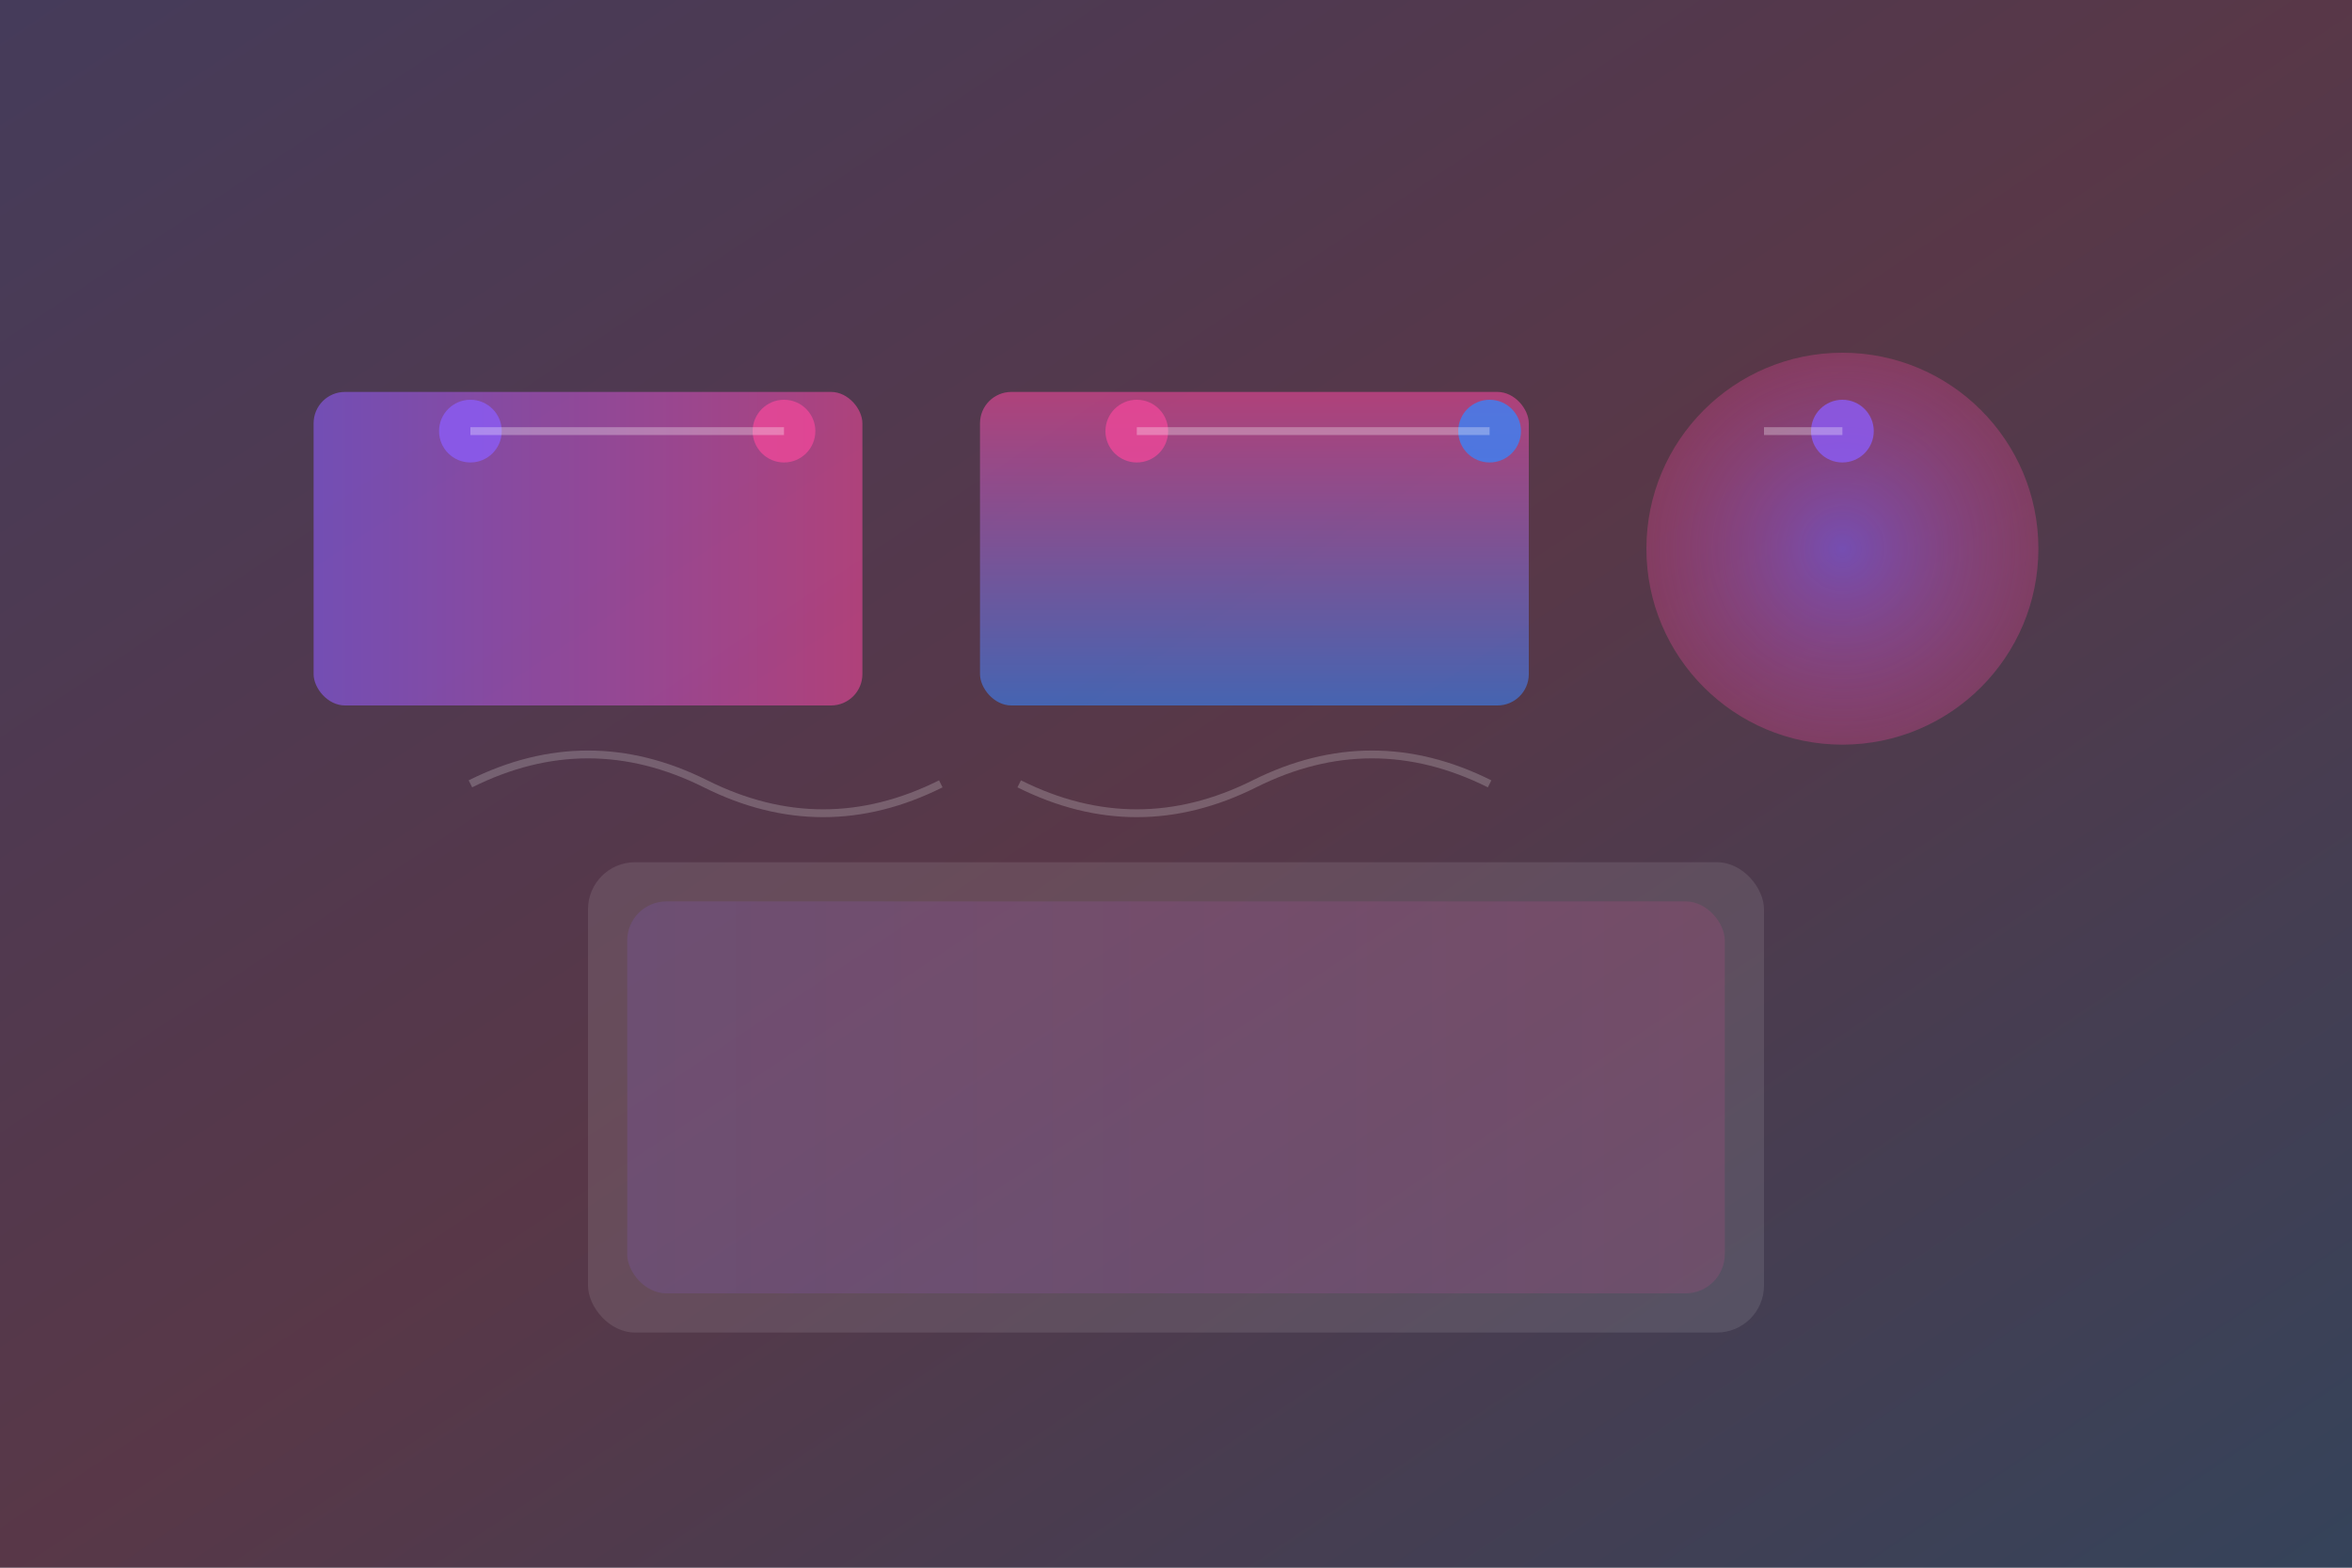
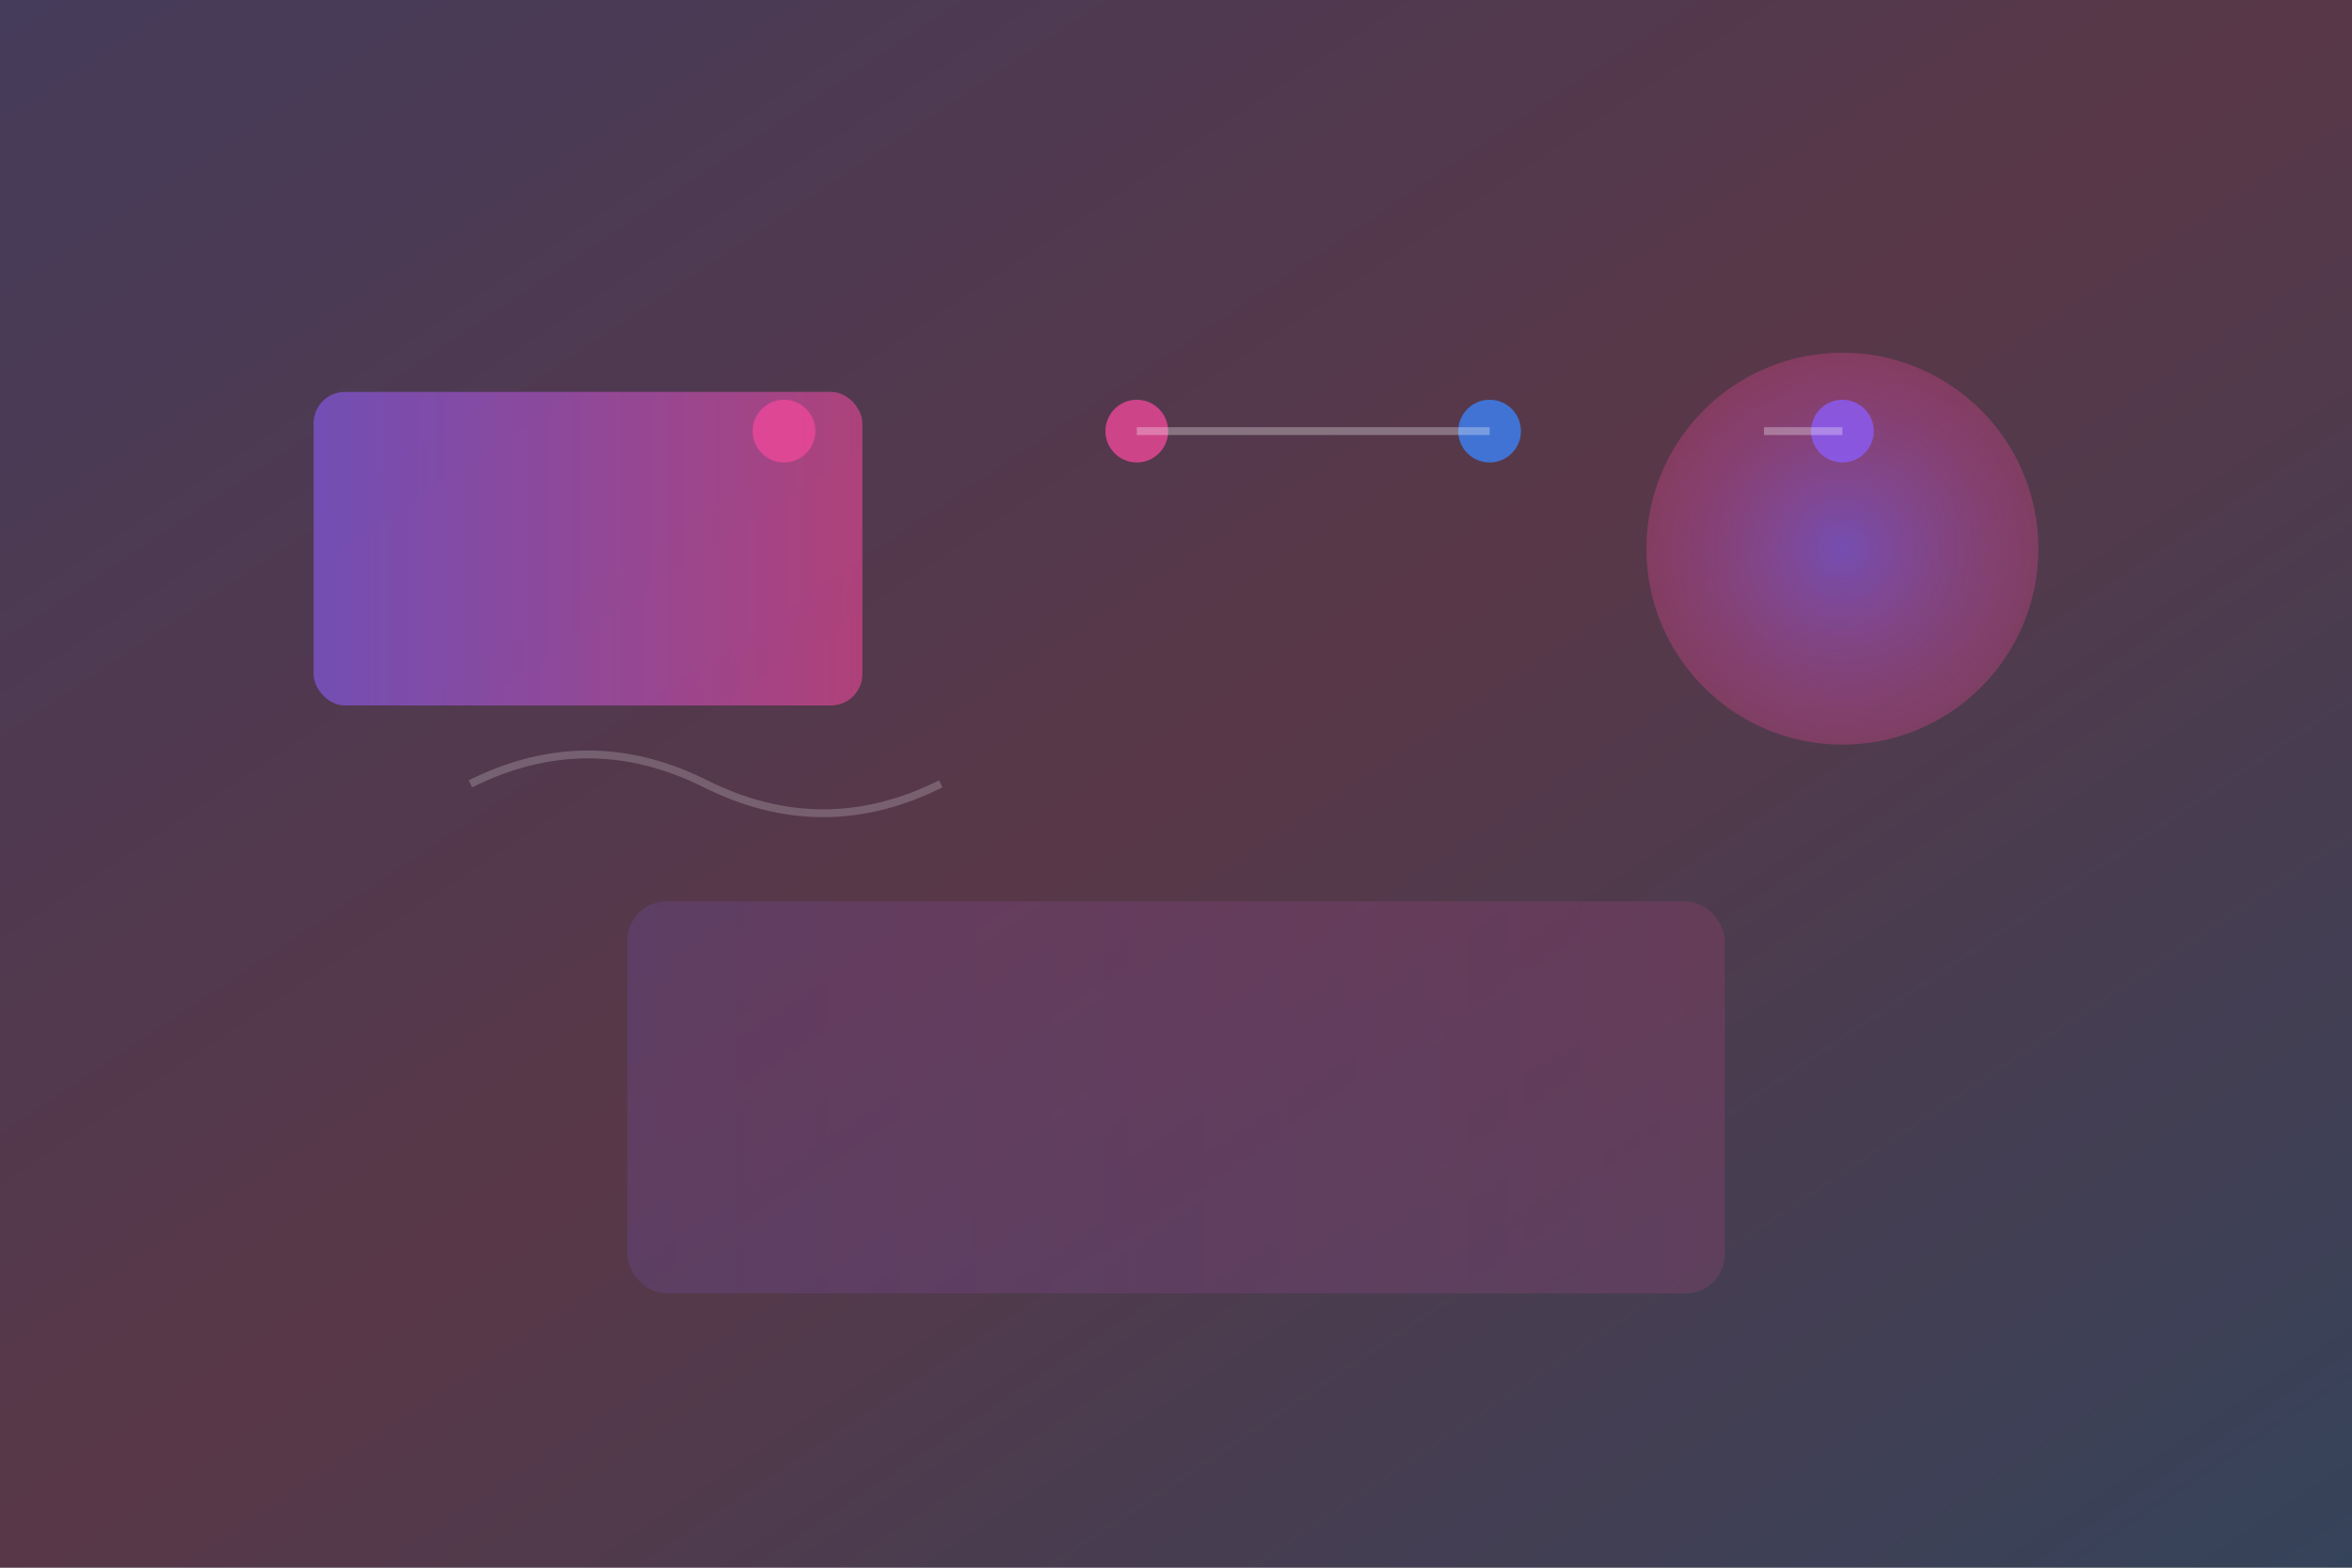
<svg xmlns="http://www.w3.org/2000/svg" width="600" height="400" viewBox="0 0 600 400" fill="none">
  <rect x="0" y="0" width="600" height="400" fill="#333333" stroke="none" />
  <defs>
    <linearGradient id="gradientBg1" x1="0%" y1="0%" x2="100%" y2="100%">
      <stop offset="0%" style="stop-color:#8B5CF6;stop-opacity:0.2" />
      <stop offset="50%" style="stop-color:#EC4899;stop-opacity:0.2" />
      <stop offset="100%" style="stop-color:#3B82F6;stop-opacity:0.2" />
    </linearGradient>
    <linearGradient id="gradientSample1" x1="0%" y1="0%" x2="100%" y2="0%">
      <stop offset="0%" style="stop-color:#8B5CF6;stop-opacity:1" />
      <stop offset="100%" style="stop-color:#EC4899;stop-opacity:1" />
    </linearGradient>
    <linearGradient id="gradientSample2" x1="0%" y1="0%" x2="0%" y2="100%">
      <stop offset="0%" style="stop-color:#EC4899;stop-opacity:1" />
      <stop offset="100%" style="stop-color:#3B82F6;stop-opacity:1" />
    </linearGradient>
    <radialGradient id="gradientSample3" cx="50%" cy="50%">
      <stop offset="0%" style="stop-color:#8B5CF6;stop-opacity:1" />
      <stop offset="100%" style="stop-color:#EC4899;stop-opacity:0.5" />
    </radialGradient>
  </defs>
  <rect width="600" height="400" fill="url(#gradientBg1)" />
  <rect x="80" y="100" width="140" height="80" rx="8" fill="url(#gradientSample1)" opacity="0.6" />
-   <rect x="250" y="100" width="140" height="80" rx="8" fill="url(#gradientSample2)" opacity="0.6" />
  <circle cx="470" cy="140" r="50" fill="url(#gradientSample3)" opacity="0.6" />
-   <rect x="150" y="220" width="300" height="120" rx="12" fill="white" opacity="0.1" />
  <rect x="160" y="230" width="280" height="100" rx="10" fill="url(#gradientSample1)" opacity="0.15" />
-   <circle cx="120" cy="110" r="8" fill="#8B5CF6" opacity="0.8" />
  <circle cx="200" cy="110" r="8" fill="#EC4899" opacity="0.8" />
  <circle cx="290" cy="110" r="8" fill="#EC4899" opacity="0.8" />
  <circle cx="380" cy="110" r="8" fill="#3B82F6" opacity="0.8" />
  <circle cx="470" cy="110" r="8" fill="#8B5CF6" opacity="0.8" />
-   <line x1="120" y1="110" x2="200" y2="110" stroke="white" stroke-width="2" stroke-opacity="0.3" />
  <line x1="290" y1="110" x2="380" y2="110" stroke="white" stroke-width="2" stroke-opacity="0.3" />
  <line x1="450" y1="110" x2="470" y2="110" stroke="white" stroke-width="2" stroke-opacity="0.3" />
  <path d="M 120 200 Q 150 185 180 200 T 240 200" stroke="white" stroke-width="2" stroke-opacity="0.2" fill="none" />
-   <path d="M 260 200 Q 290 215 320 200 T 380 200" stroke="white" stroke-width="2" stroke-opacity="0.2" fill="none" />
</svg>